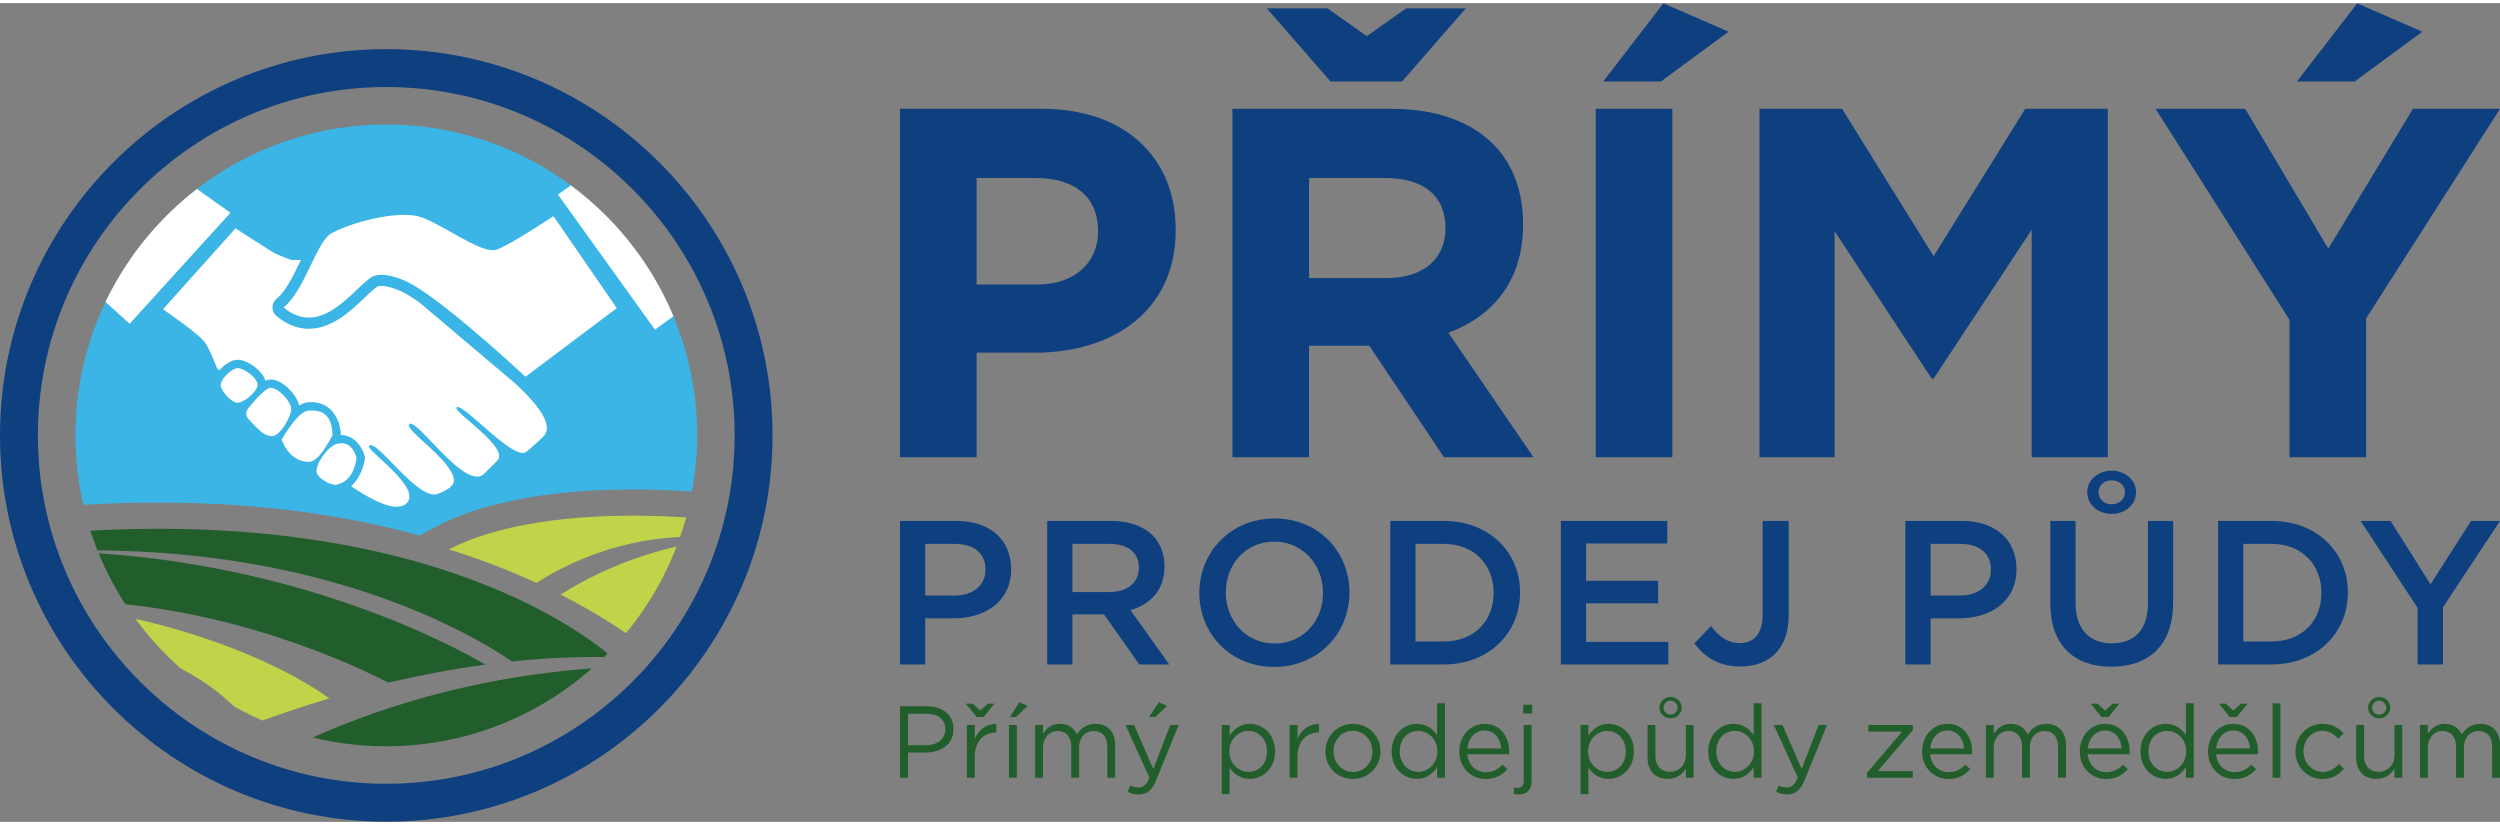
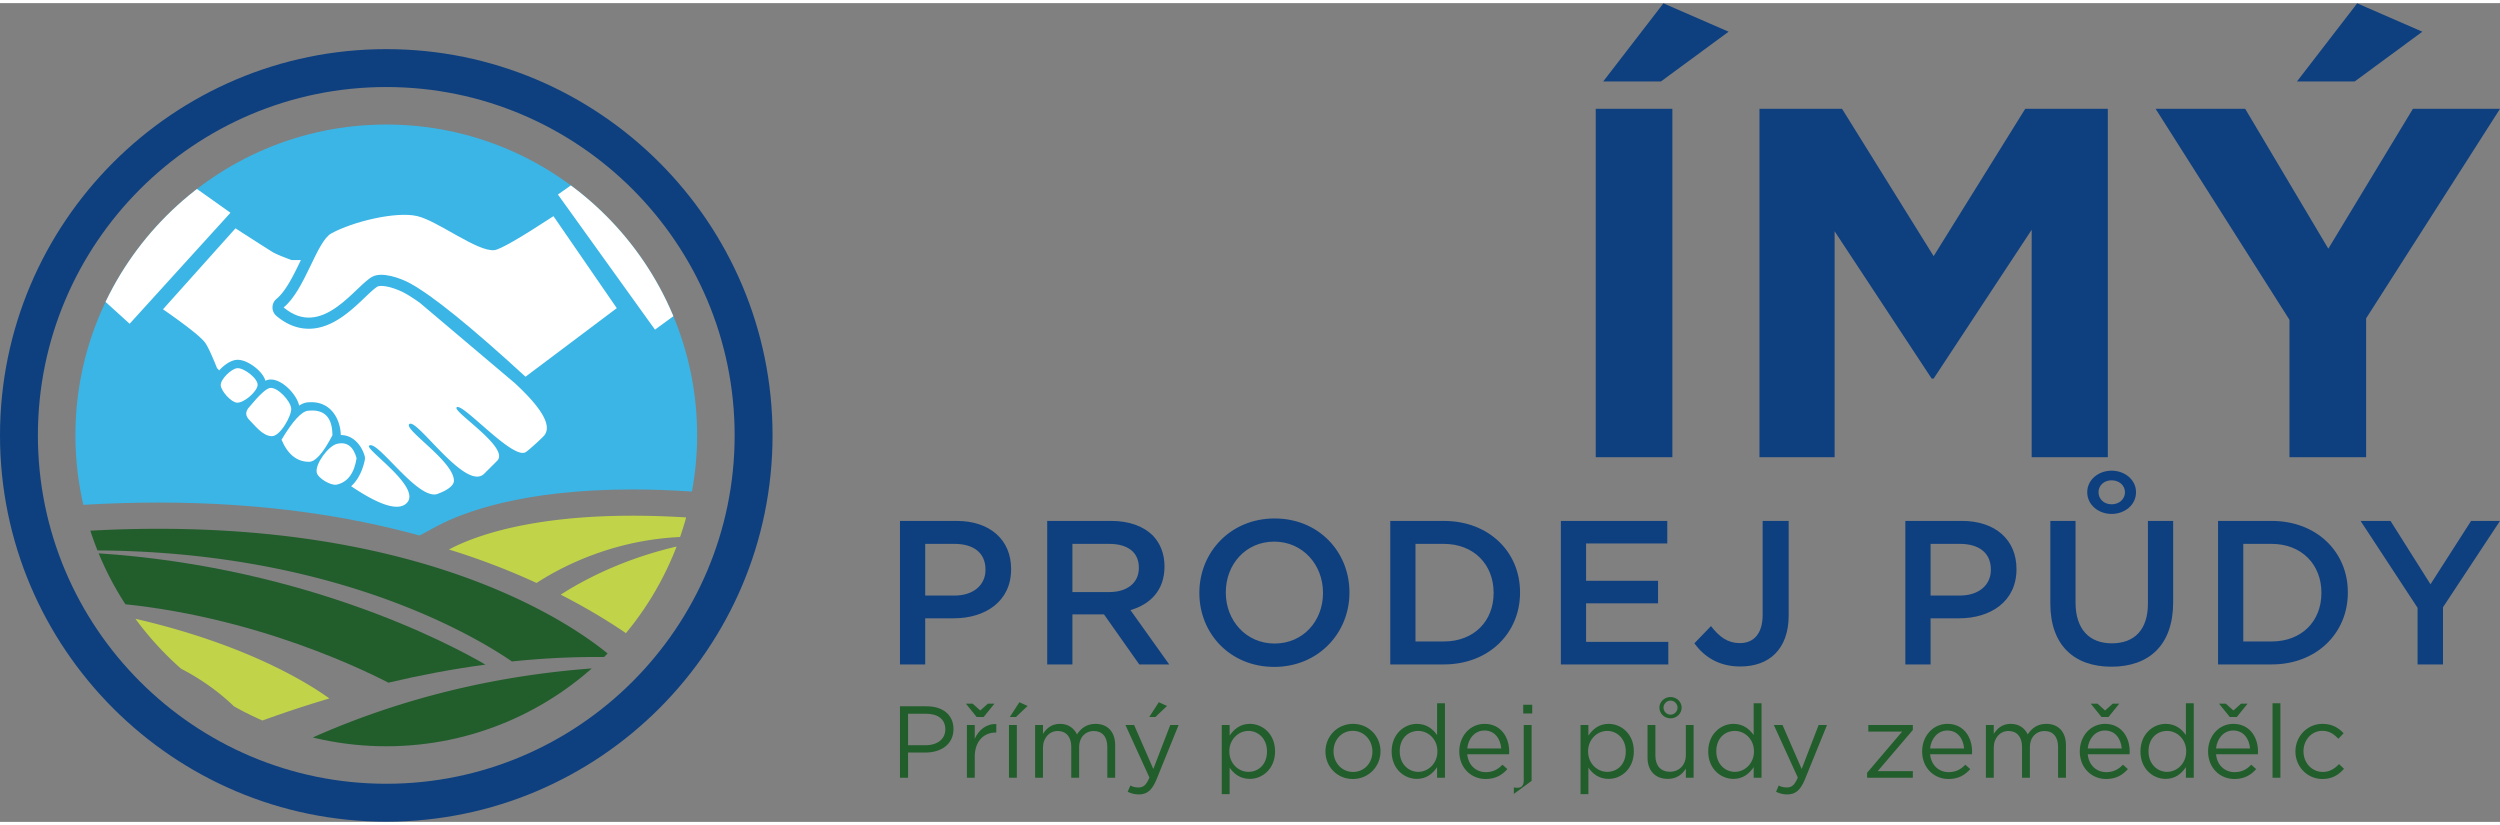
<svg xmlns="http://www.w3.org/2000/svg" class="mb-1 is-grayscale" viewBox="0 0 1600 524" width="200" height="66">
  <rect x="0" y="0" width="1600" height="524" fill="#808080" stroke="none" />
  <defs>
    <clipPath id="cp1">
      <path d="M247.21 475.61c-109.7 0-198.95-89.25-198.95-198.96 0-109.7 89.25-198.95 198.95-198.95 109.71 0 198.96 89.25 198.96 198.95 0 109.71-89.25 198.96-198.96 198.96z" />
    </clipPath>
    <clipPath id="cp2">
      <path d="M247.21 475.61c-109.7 0-198.95-89.25-198.95-198.96 0-109.7 89.25-198.95 198.95-198.95 109.71 0 198.96 89.25 198.96 198.95 0 109.71-89.25 198.96-198.96 198.96z" />
    </clipPath>
  </defs>
  <style>tspan{white-space:pre}.shp0{fill:#3ab5e6}.shp1{fill:#0e4080}.shp2{fill:#225d2c}.shp3{fill:#4cb548}.shp4{fill:#c1d348}.shp5{fill:#fff}</style>
  <path class="shp0" d="M101.46 319.63c67.7 0 123.01 8.93 167.01 21.11l10.92-5.86c16.44-8.82 54.62-23.63 125.53-23.63 12.11 0 24.87.46 37.94 1.33 2.13-11.67 3.31-23.66 3.31-35.93 0-109.7-89.25-198.95-198.96-198.95-109.7 0-198.95 89.25-198.95 198.95 0 15.28 1.78 30.14 5.06 44.44 16.29-.95 32.46-1.46 48.14-1.46z" />
  <path fill-rule="evenodd" class="shp1" d="M494.43 276.66c0 136.31-110.91 247.21-247.22 247.21S0 412.97 0 276.66C0 140.34 110.9 29.44 247.21 29.44s247.22 110.9 247.22 247.22zm-24.26-.01c0-122.93-100.02-222.95-222.96-222.95-122.94 0-222.96 100.02-222.96 222.95 0 122.94 100.02 222.96 222.96 222.96 122.94 0 222.96-100.02 222.96-222.96z" />
  <g clip-path="url(#cp1)">
    <path class="shp2" d="M48.32 351.32c.17 10.68 1.17 21.16 2.95 31.38 96.31 3.22 176.64 41.52 197.31 52.22 19.76-4.69 40.58-8.68 62.1-11.56-22.24-12.98-121.41-66.1-262.36-72.04z" />
    <path class="shp2" d="M48.51 338.19c-.17 3.36-.25 6.75-.25 10.16 0 .66.03 1.32.04 1.99 159.84-2.46 254.36 53.87 279.33 70.99 20.86-2.16 42.28-3.21 64.01-2.76-18.45-16.02-121.24-94.82-343.13-80.38zM419.63 447.56c4.32-7.49 8.19-15.27 11.52-23.34-152.57-2.09-255.81 53.59-301.38 84.69a198.258 198.258 0 0 0 60.46 30.07c20.29-18.77 101.59-86 229.4-91.42z" />
    <path class="shp3" d="M203.54 542.44c14.05 3.16 28.66 4.86 43.67 4.86 73.23 0 137.18-39.59 171.71-98.51-111.51 15.45-192.64 75.25-215.38 93.65z" />
    <g>
      <path class="shp4" d="M160.51 461.88a762.556 762.556 0 0 1 50.29-16.87c-14.85-10.76-64.95-42.34-158.72-57.8 1.4 7.06 3.17 13.98 5.3 20.76 60.63 8.24 91.73 39.44 103.13 53.91z" />
      <path class="shp4" d="M57.58 408.6c9.3 29.27 25.19 55.59 45.92 77.26 11.65-5.49 26.14-11.9 42.88-18.54-12.73-15.37-43.46-46.99-88.8-58.72z" />
    </g>
    <g>
      <path class="shp4" d="M446 341.51c-.15-4.01-.37-8-.74-11.95-94.66-6.8-141.06 11.07-157.93 20.13 21.04 6.48 39.74 13.88 56.07 21.41 16.2-10.57 53.19-30.25 102.6-29.59zM358.86 378.59c37.22 19.01 59.05 37.16 64.24 41.69 3.07.28 6.15.59 9.24.93a198.34 198.34 0 0 0 13.83-72.86c0-1.09-.07-2.16-.08-3.24-42.39 7.53-72.61 24.01-87.23 33.48z" />
    </g>
  </g>
  <g clip-path="url(#cp2)">
    <path class="shp5" d="M354.22 136.34c-21.44 14.03-34.03 21.27-37.77 21.73-10.76 1.32-36.32-18.76-49.5-21.79-13.64-3.13-41.23 3.57-54.89 11.09-9.52 5.23-16.77 36.14-30.53 47.39 24.65 20.64 45.84-13.89 56.81-19.69 6.21-3.28 17.86.86 24.03 4.21 14.25 7.74 38.91 27.68 73.96 59.82l58.41-43.89-40.52-58.87zM180.17 279.43c3.99 9.42 9.87 14.13 17.66 14.12 4.05-.01 9.02-5.64 14.91-16.92 0-11.65-5.21-16.91-15.62-15.76-4.18.46-9.83 6.64-16.95 18.56zM202.71 300.43c-1.13-5.5 7.45-17.03 12.9-18.35 6.3-1.53 10.51 1.53 12.61 9.17-1.53 9.75-5.78 15.39-12.76 16.92-3.64.8-12-4.09-12.75-7.74zM141.27 244.67c-.36-3.82 6.86-10.84 10.7-11.04 4.21-.21 13.33 6.7 12.9 10.9-.44 4.3-8.88 11.46-13.19 11.18-3.78-.25-10.04-7.27-10.41-11.04zM159.71 266.89c-2.84-2.76-2.84-5.62 0-8.6 6.49-7.85 10.94-11.87 13.33-12.04 4.84-.36 12.89 8.35 13.33 13.18.4 4.42-6.93 17.72-12.33 17.72-6.02 0-11.17-7.19-14.33-10.26z" />
    <path class="shp5" d="M329.41 243.13l-60.76-51.37c-3.65-2.58-6.96-4.73-9.69-6.21-4.03-2.18-10.42-4.54-14.92-4.54-1.54 0-2.2.28-2.36.37-1.82.96-5.08 4.07-8.23 7.07-8.84 8.42-20.94 19.95-35.83 19.95-7.24 0-14.2-2.74-20.67-8.17a7.131 7.131 0 0 1-2.56-5.51c.01-2.12.97-4.13 2.62-5.48 5.95-4.87 11.05-15.45 15.55-24.79h-5.91c-6.18-2.26-10.22-3.96-12.09-5.09-2.67-1.6-10.61-6.68-23.85-15.23l-46.39 51.81c15.64 10.88 24.65 18.06 27.05 21.52 1.69 2.45 4.2 7.83 7.53 16.16.33.34.79.81 1.39 1.43 2.85-3.19 7.24-6.55 11.41-6.76.15-.01.3-.01.46-.01 4.8 0 10.84 3.91 14.33 7.77 1.7 1.89 2.83 3.77 3.37 5.62 1.4-.64 2.28-.72 2.79-.76.22-.02.45-.02.69-.02 7.42 0 16.51 9.5 18.13 16.7 1.7-1.11 3.4-1.86 5.06-2.04.91-.1 1.81-.15 2.68-.15 13.75 0 18.8 12.49 18.88 21.03 9.17.03 13.92 8.43 15.29 13.41.2.73.25 1.49.13 2.24-.09.57-1.82 10.88-8.78 17.1 16.04 10.83 29.63 16.63 35.5 10.86 10.16-9.97-26.74-34.4-23.99-36.78 5.16-4.49 32.26 37.04 44.58 30.51 2.75-.95 9.69-4.11 9.69-8.09 0-12.61-33.11-33.27-28.4-36.36 5.01-3.3 35.98 43.23 47.7 31.94 1.59-1.61 7.32-7.23 8.53-8.53 7.72-8.33-28.23-30.99-26.15-33.92 2.99-4.21 35.63 33.45 44.15 28.62 1.84-1.04 10.17-8.71 11.73-10.45 5.45-6.05-.77-17.33-18.66-33.85zM357.06 122.5l62.13 86.48 62.56-45.72-65.54-82.41-59.15 41.65zM147.5 134.16l-64.53 71.05-31.29-28.39 55.13-71.53 40.69 28.87z" />
  </g>
-   <path fill-rule="evenodd" class="shp1 t" d="M575.98 67.65h91.1c53.19 0 85.35 31.54 85.35 77.08v.64c0 51.6-40.13 78.35-90.13 78.35h-37.27v66.89h-49.05V67.65zm87.91 112.44c24.52 0 38.86-14.65 38.86-33.76v-.64c0-21.98-15.29-33.76-39.82-33.76h-37.9v68.16h38.86zM788.75 67.65h101.92c28.35 0 50.33 7.97 64.98 22.62 12.42 12.42 19.11 29.94 19.11 50.96v.64c0 35.99-19.43 58.6-47.78 69.11l54.46 79.63h-57.32l-47.78-71.35H837.8v71.35h-49.05V67.65zm108.61-17.51H851.5L810.73 3.32h38.85l25.17 17.83 25.16-17.83h38.22l-40.77 46.82zm-9.88 125.81c23.89 0 37.59-12.74 37.59-31.54v-.63c0-21.02-14.65-31.85-38.54-31.85H837.8v64.02h49.68z" />
  <path class="shp1 t" d="M1021.27 67.65h49.05v222.96h-49.05V67.65zM1064.58.13l41.73 18.16-43.32 31.85h-36.95L1064.58.13zM1126.06 67.65h52.86l58.61 94.28 58.6-94.28h52.88v222.96h-48.73V145.05l-62.75 95.24h-1.27l-62.11-94.28v144.6h-48.09V67.65zM1465.27 202.7l-85.68-135.05h57.34l53.19 89.5 54.14-89.5H1600l-85.68 134.1v88.86h-49.05V202.7zM1508.59.13l41.72 18.16L1507 50.14h-36.95L1508.59.13z" />
  <g>
    <path fill-rule="evenodd" class="shp1 t" d="M575.98 331.38h36.23c21.52 0 34.9 12.21 34.9 30.71v.26c0 20.6-16.53 31.37-36.74 31.37h-18.24v29.52h-16.15v-91.86zm34.91 47.77c12.21 0 19.82-6.83 19.82-16.4v-.27c0-10.76-7.74-16.4-19.82-16.4h-18.76v33.07h18.76zM670.21 331.38h40.95c11.54 0 20.6 3.41 26.5 9.19 4.86 4.98 7.62 11.81 7.62 19.81v.27c0 15.09-9.06 24.14-21.79 27.82l24.81 34.77h-19.16l-22.58-32.02h-20.21v32.02h-16.14v-91.86zm39.77 45.54c11.54 0 18.89-6.04 18.89-15.36v-.26c0-9.84-7.08-15.22-19.02-15.22h-23.5v30.84h23.63zM767.59 377.57v-.26c0-25.85 19.94-47.5 48.16-47.5 28.21 0 47.9 21.39 47.9 47.24v.26c0 25.85-19.95 47.51-48.16 47.51-28.22 0-47.9-21.39-47.9-47.25zm79.13 0v-.26c0-17.85-12.99-32.67-31.23-32.67-18.24 0-30.97 14.56-30.97 32.41v.26c0 17.85 12.99 32.55 31.23 32.55 18.24 0 30.97-14.44 30.97-32.29zM889.77 331.38h34.25c28.87 0 48.81 19.82 48.81 45.67v.26c0 25.85-19.94 45.93-48.81 45.93h-34.25v-91.86zm16.14 14.7v62.46h18.11c19.29 0 31.89-12.99 31.89-30.97v-.26c0-17.98-12.6-31.23-31.89-31.23h-18.11z" />
    <path class="shp1 t" d="M998.95 331.38h68.11v14.44h-51.97v23.88h46.07v14.44h-46.07v24.67h52.63v14.43h-68.77v-91.86zM1084.39 409.73l10.63-11.03c5.38 6.96 10.76 10.89 18.5 10.89 8.66 0 14.57-5.77 14.57-18.11v-60.1h16.66v60.63c0 10.89-3.28 19.03-8.66 24.41-5.38 5.38-13.12 8.13-22.31 8.13-14.17 0-23.36-6.56-29.39-14.82z" />
    <path fill-rule="evenodd" class="shp1 t" d="M1219.42 331.38h36.22c21.53 0 34.91 12.21 34.91 30.71v.26c0 20.6-16.53 31.37-36.74 31.37h-18.24v29.52h-16.15v-91.86zm34.91 47.77c12.21 0 19.82-6.83 19.82-16.4v-.27c0-10.76-7.75-16.4-19.82-16.4h-18.76v33.07h18.76zM1312.21 384.27v-52.89h16.14v52.23c0 17.06 8.79 26.12 23.23 26.12 14.3 0 23.09-8.53 23.09-25.46v-52.89h16.15v52.1c0 27.43-15.49 41.21-39.51 41.21-23.88 0-39.1-13.78-39.1-40.42zm23.62-71.26c0-8.01 7.22-13.78 15.61-13.78 8.4 0 15.62 5.77 15.62 13.78 0 8.14-7.22 13.91-15.62 13.91-8.39 0-15.61-5.77-15.61-13.91zm24.15 0c0-4.2-3.55-7.61-8.54-7.61-4.98 0-8.39 3.41-8.39 7.61 0 4.33 3.41 7.74 8.39 7.74 4.99 0 8.54-3.41 8.54-7.74zM1419.55 331.38h34.26c28.87 0 48.81 19.82 48.81 45.67v.26c0 25.85-19.94 45.93-48.81 45.93h-34.26v-91.86zm16.15 14.7v62.46h18.11c19.29 0 31.89-12.99 31.89-30.97v-.26c0-17.98-12.6-31.23-31.89-31.23h-18.11z" />
    <path class="shp1 t" d="M1547.25 387.02l-36.48-55.64h19.15l25.59 40.55 25.99-40.55h18.5l-36.48 55.25v36.61h-16.27v-36.22z" />
  </g>
  <g>
    <path fill-rule="evenodd" class="shp2 t" d="M575.98 450.03h17.12c10.33 0 17.12 5.49 17.12 14.51v.13c0 9.87-8.23 14.97-17.96 14.97h-11.11v16.13h-5.17v-45.74zm16.47 24.9c7.58 0 12.55-4.05 12.55-10.06v-.14c0-6.53-4.9-9.93-12.29-9.93h-11.56v20.13h11.3z" />
    <path class="shp2 t" d="M629.53 456.9h-4.45l-6.92-8.57h4.31l4.9 4.38 4.9-4.38h4.18l-6.92 8.57zm-10.72 5.09h5.03v8.82c2.48-5.62 7.38-9.67 13.79-9.41v5.42h-.39c-7.39 0-13.4 5.3-13.4 15.49v13.46h-5.03v-33.78zM645.74 461.99h5.04v33.78h-5.04v-33.78zm6.67-14.57l5.23 2.41-7.45 7.07h-3.92l6.14-9.48zM662.48 461.99h5.03v5.68c2.23-3.33 5.23-6.4 10.92-6.4 5.48 0 9.01 2.94 10.84 6.73 2.42-3.72 6.02-6.73 11.89-6.73 7.78 0 12.55 5.23 12.55 13.59v20.91h-5.03v-19.73c0-6.53-3.27-10.2-8.75-10.2-5.1 0-9.28 3.79-9.28 10.46v19.47h-5.04v-19.86c0-6.34-3.33-10.07-8.69-10.07-5.35 0-9.41 4.45-9.41 10.66v19.27h-5.03v-33.78zM748.97 461.99h5.35l-14.18 34.9c-2.87 6.99-6.14 9.54-11.24 9.54-2.8 0-4.9-.59-7.18-1.7l1.7-3.99c1.63.85 3.13 1.24 5.29 1.24 3.01 0 4.9-1.57 6.92-6.34l-15.35-33.65h5.55l12.29 28.16 10.85-28.16zm-7.32-14.57l5.22 2.41-7.44 7.07h-3.93l6.15-9.48z" />
    <path fill-rule="evenodd" class="shp2 t" d="M781.93 461.99h5.03v6.8c2.75-4.06 6.73-7.52 12.94-7.52 8.1 0 16.14 6.4 16.14 17.51v.13c0 11.05-7.97 17.58-16.14 17.58-6.27 0-10.32-3.4-12.94-7.19v16.93h-5.03v-44.24zm28.95 16.99v-.13c0-7.97-5.49-13.07-11.89-13.07-6.28 0-12.22 5.3-12.22 13v.13c0 7.84 5.94 13.08 12.22 13.08 6.53 0 11.89-4.84 11.89-13.01z" />
-     <path class="shp2 t" d="M825.34 461.99h5.04v8.82c2.48-5.62 7.38-9.67 13.78-9.41v5.42h-.39c-7.39 0-13.39 5.3-13.39 15.49v13.46h-5.04v-33.78z" />
    <path fill-rule="evenodd" class="shp2 t" d="M848.29 479.05v-.14c0-9.54 7.45-17.64 17.65-17.64 10.12 0 17.58 7.97 17.58 17.51v.13c0 9.55-7.52 17.65-17.71 17.65-10.13 0-17.52-7.97-17.52-17.51zm30.06 0v-.14c0-7.25-5.42-13.19-12.54-13.19-7.32 0-12.35 5.94-12.35 13.06v.13c0 7.26 5.35 13.14 12.48 13.14 7.31 0 12.41-5.88 12.41-13zM890.66 478.98v-.13c0-11.04 8.04-17.58 16.14-17.58 6.27 0 10.32 3.4 12.94 7.19v-20.39h5.03v47.7h-5.03v-6.79c-2.75 4.05-6.73 7.51-12.94 7.51-8.1 0-16.14-6.4-16.14-17.51zm29.28-.07v-.13c0-7.77-5.95-13-12.23-13-6.53 0-11.89 4.84-11.89 13v.13c0 7.98 5.56 13.08 11.89 13.08 6.28 0 12.23-5.3 12.23-13.08zM933.94 478.98v-.13c0-9.74 6.86-17.58 16.21-17.58 9.99 0 15.74 7.97 15.74 17.84 0 .65 0 1.05-.06 1.63h-26.79c.72 7.32 5.88 11.44 11.89 11.44 4.64 0 7.91-1.9 10.65-4.77l3.14 2.81c-3.4 3.79-7.52 6.34-13.92 6.34-9.28 0-16.86-7.12-16.86-17.58zm26.86-1.96c-.53-6.14-4.05-11.5-10.78-11.5-5.89 0-10.33 4.9-10.98 11.5h21.76z" />
-     <path class="shp2 t" d="M968.86 506.1v-4.12c.78.13 1.76.2 2.48.2 2.29 0 3.85-1.37 3.85-4.51v-35.68h5.04v35.74c0 5.95-3.14 8.7-8.24 8.7-1.17 0-2.02-.07-3.13-.33zm6.01-57.05h5.75v5.56h-5.75v-5.56z" />
+     <path class="shp2 t" d="M968.86 506.1v-4.12c.78.13 1.76.2 2.48.2 2.29 0 3.85-1.37 3.85-4.51v-35.68h5.04v35.74zm6.01-57.05h5.75v5.56h-5.75v-5.56z" />
    <path fill-rule="evenodd" class="shp2 t" d="M1011.54 461.99h5.04v6.8c2.74-4.06 6.73-7.52 12.93-7.52 8.11 0 16.14 6.4 16.14 17.51v.13c0 11.05-7.97 17.58-16.14 17.58-6.27 0-10.32-3.4-12.93-7.19v16.93h-5.04v-44.24zm28.95 16.99v-.13c0-7.97-5.49-13.07-11.89-13.07-6.28 0-12.22 5.3-12.22 13v.13c0 7.84 5.94 13.08 12.22 13.08 6.53 0 11.89-4.84 11.89-13.01zM1054.43 482.97v-20.98h5.03v19.74c0 6.27 3.4 10.19 9.35 10.19 5.75 0 10.13-4.25 10.13-10.59v-19.34h4.96v33.78h-4.96v-5.88c-2.29 3.66-5.76 6.6-11.57 6.6-8.17 0-12.94-5.49-12.94-13.52zm7.58-32.09c0-3.72 3.2-6.79 7.12-6.79s7.13 3.07 7.13 6.79c0 3.79-3.21 6.86-7.13 6.86s-7.12-3.07-7.12-6.86zm11.63 0c0-2.42-2.09-4.51-4.51-4.51-2.41 0-4.5 2.09-4.5 4.51 0 2.48 2.09 4.51 4.5 4.51 2.42 0 4.51-2.03 4.51-4.51zM1093.27 478.98v-.13c0-11.04 8.04-17.58 16.14-17.58 6.27 0 10.32 3.4 12.94 7.19v-20.39h5.03v47.7h-5.03v-6.79c-2.75 4.05-6.73 7.51-12.94 7.51-8.1 0-16.14-6.4-16.14-17.51zm29.27-.07v-.13c0-7.77-5.94-13-12.22-13-6.53 0-11.89 4.84-11.89 13v.13c0 7.98 5.56 13.08 11.89 13.08 6.28 0 12.22-5.3 12.22-13.08z" />
    <path class="shp2 t" d="M1163.93 461.99h5.36l-14.18 34.9c-2.88 6.99-6.15 9.54-11.24 9.54-2.81 0-4.9-.59-7.19-1.7l1.7-3.99c1.63.85 3.14 1.24 5.29 1.24 3.01 0 4.9-1.57 6.93-6.34l-15.36-33.65h5.56l12.28 28.16 10.85-28.16zM1194.94 492.57l22.41-26.33h-21.63v-4.25h28.49v3.2l-22.48 26.34h22.48v4.24h-29.27v-3.2z" />
    <path fill-rule="evenodd" class="shp2 t" d="M1230.17 478.98v-.13c0-9.74 6.87-17.58 16.21-17.58 10 0 15.75 7.97 15.75 17.84 0 .65 0 1.05-.07 1.63h-26.79c.72 7.32 5.88 11.44 11.89 11.44 4.64 0 7.91-1.9 10.66-4.77l3.13 2.81c-3.39 3.79-7.51 6.34-13.91 6.34-9.28 0-16.87-7.12-16.87-17.58zm26.86-1.96c-.52-6.14-4.05-11.5-10.78-11.5-5.88 0-10.32 4.9-10.98 11.5h21.76z" />
    <path class="shp2 t" d="M1270.97 461.99h5.03v5.68c2.22-3.33 5.23-6.4 10.91-6.4 5.49 0 9.02 2.94 10.85 6.73 2.42-3.72 6.01-6.73 11.89-6.73 7.78 0 12.55 5.23 12.55 13.59v20.91h-5.03v-19.73c0-6.53-3.27-10.2-8.76-10.2-5.1 0-9.28 3.79-9.28 10.46v19.47h-5.03v-19.86c0-6.34-3.33-10.07-8.69-10.07-5.36 0-9.41 4.45-9.41 10.66v19.27h-5.03v-33.78z" />
    <path fill-rule="evenodd" class="shp2 t" d="M1331.06 478.98v-.13c0-9.74 6.86-17.58 16.2-17.58 10 0 15.75 7.97 15.75 17.84 0 .65 0 1.05-.07 1.63h-26.79c.72 7.32 5.88 11.44 11.89 11.44 4.64 0 7.91-1.9 10.66-4.77l3.14 2.81c-3.4 3.79-7.52 6.34-13.92 6.34-9.28 0-16.86-7.12-16.86-17.58zm26.85-1.96c-.52-6.14-4.05-11.5-10.78-11.5-5.88 0-10.32 4.9-10.98 11.5h21.76zm-8.49-20.12h-4.45l-6.92-8.57h4.31l4.9 4.38 4.9-4.38h4.18l-6.92 8.57zM1369.89 478.98v-.13c0-11.04 8.03-17.58 16.14-17.58 6.27 0 10.33 3.4 12.94 7.19v-20.39h5.03v47.7h-5.03v-6.79c-2.75 4.05-6.73 7.51-12.94 7.51-8.11 0-16.14-6.4-16.14-17.51zm29.28-.07v-.13c0-7.77-5.95-13-12.23-13-6.53 0-11.89 4.84-11.89 13v.13c0 7.98 5.56 13.08 11.89 13.08 6.28 0 12.23-5.3 12.23-13.08zM1413.17 478.98v-.13c0-9.74 6.86-17.58 16.21-17.58 9.99 0 15.75 7.97 15.75 17.84 0 .65 0 1.05-.07 1.63h-26.79c.71 7.32 5.88 11.44 11.89 11.44 4.64 0 7.9-1.9 10.65-4.77l3.14 2.81c-3.4 3.79-7.52 6.34-13.92 6.34-9.28 0-16.86-7.12-16.86-17.58zm26.86-1.96c-.52-6.14-4.06-11.5-10.79-11.5-5.88 0-10.32 4.9-10.97 11.5h21.76zm-8.5-20.12h-4.44l-6.93-8.57h4.32l4.9 4.38 4.9-4.38h4.18l-6.93 8.57z" />
    <path class="shp2 t" d="M1454.43 448.07h5.03v47.7h-5.03v-47.7zM1469.07 479.05v-.14c0-9.54 7.45-17.64 17.32-17.64 6.4 0 10.38 2.68 13.52 6.01l-3.33 3.53c-2.68-2.81-5.69-5.09-10.26-5.09-6.86 0-12.09 5.81-12.09 13.06v.13c0 7.32 5.36 13.14 12.42 13.14 4.31 0 7.64-2.16 10.32-5.03l3.2 3c-3.4 3.8-7.45 6.54-13.78 6.54-9.87 0-17.32-8.04-17.32-17.51z" />
-     <path fill-rule="evenodd" class="shp2 t" d="M1507.97 482.97v-20.98h5.04v19.74c0 6.27 3.39 10.19 9.34 10.19 5.75 0 10.12-4.25 10.12-10.59v-19.34h4.97v33.78h-4.97v-5.88c-2.28 3.66-5.74 6.6-11.56 6.6-8.17 0-12.94-5.49-12.94-13.52zm7.59-32.09c0-3.72 3.19-6.79 7.11-6.79 3.93 0 7.13 3.07 7.13 6.79 0 3.79-3.2 6.86-7.13 6.86-3.92 0-7.11-3.07-7.11-6.86zm11.63 0c0-2.42-2.09-4.51-4.52-4.51-2.41 0-4.5 2.09-4.5 4.51 0 2.48 2.09 4.51 4.5 4.51 2.43 0 4.52-2.03 4.52-4.51z" />
-     <path class="shp2 t" d="M1548.77 461.99h5.03v5.68c2.22-3.33 5.23-6.4 10.91-6.4 5.49 0 9.02 2.94 10.85 6.73 2.42-3.72 6.01-6.73 11.89-6.73 7.78 0 12.55 5.23 12.55 13.59v20.91h-5.03v-19.73c0-6.53-3.27-10.2-8.76-10.2-5.1 0-9.28 3.79-9.28 10.46v19.47h-5.03v-19.86c0-6.34-3.33-10.07-8.69-10.07-5.36 0-9.41 4.45-9.41 10.66v19.27h-5.03v-33.78z" />
  </g>
</svg>